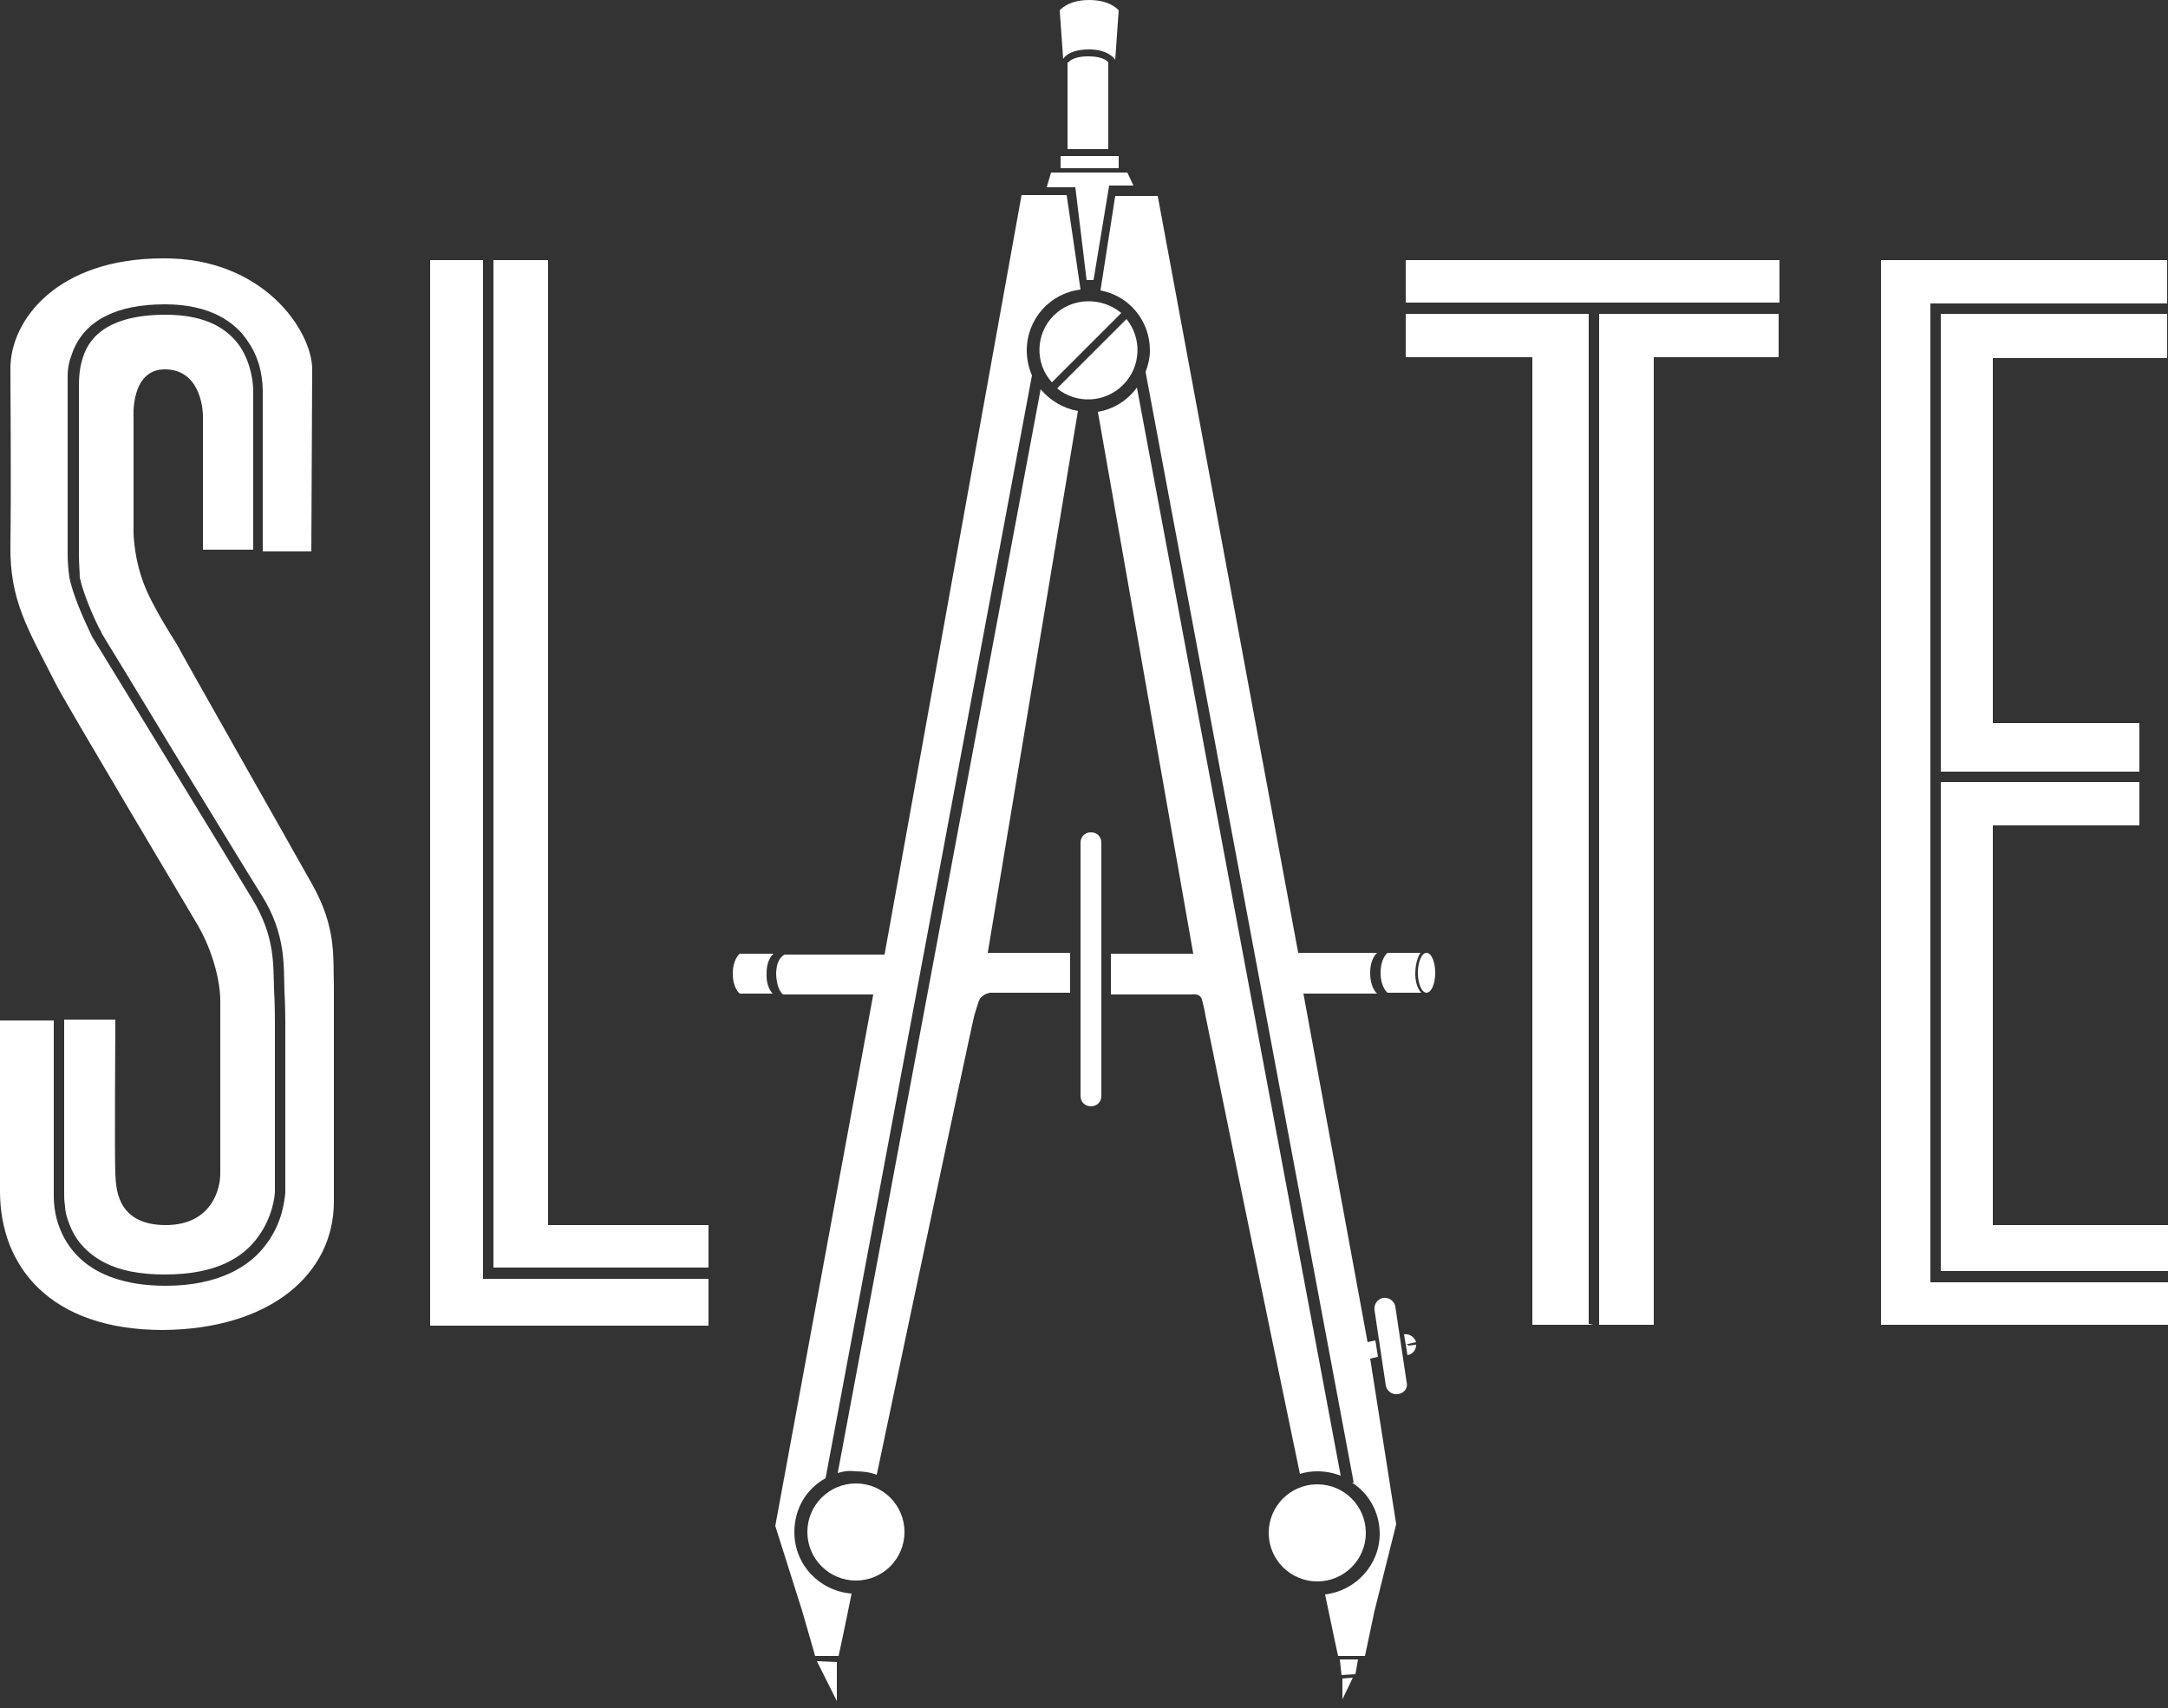
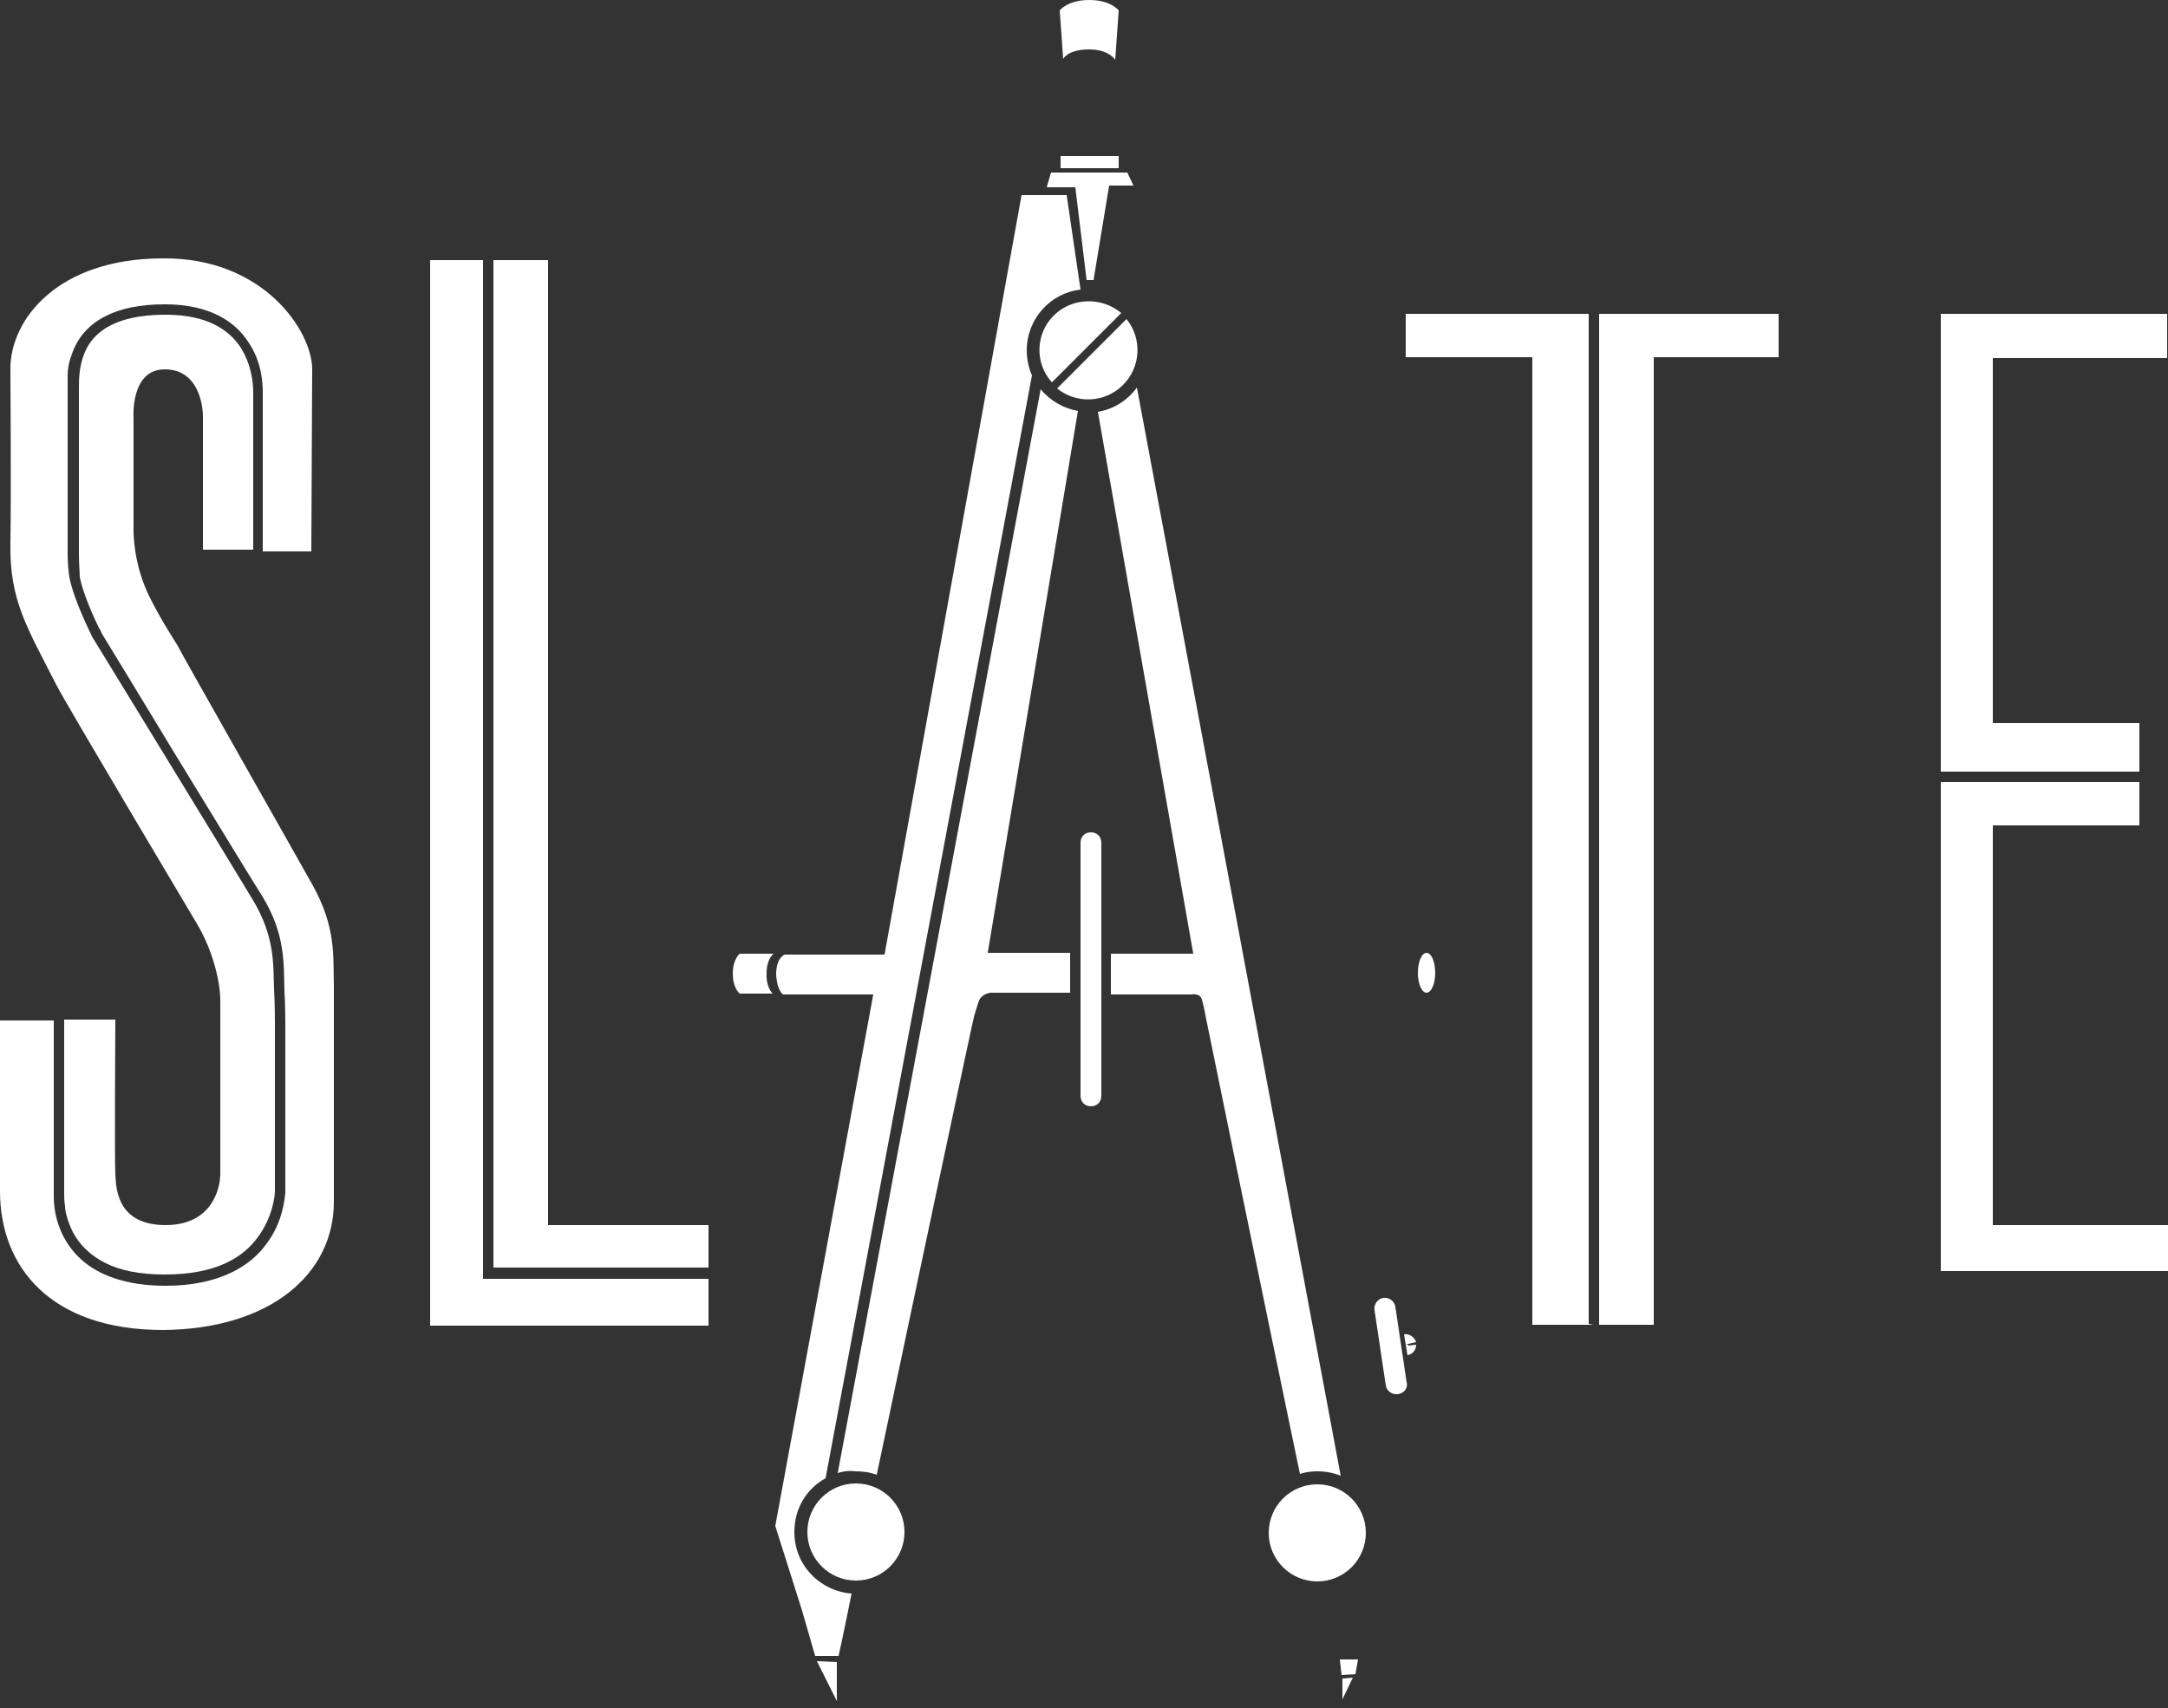
<svg xmlns="http://www.w3.org/2000/svg" version="1.1" id="Layer_1" x="0px" y="0px" viewBox="0 0 250 197" style="enable-background:new 0 0 250 197;" xml:space="preserve">
  <rect x="0" y="0" width="250" height="197" fill="#333333" stroke="none" />
  <style type="text/css">
	.st0{fill:#FFFFFF;}
</style>
  <g>
    <g id="XMLID_30_">
      <g>
-         <rect x="162.1" y="30" class="st0" width="43.1" height="4.9" />
        <polygon class="st0" points="184.4,152.8 184.4,36.2 205.1,36.2 205.1,41.2 190.7,41.2 190.7,152.8    " />
        <polygon class="st0" points="162.1,41.2 162.1,36.2 183.2,36.2 183.2,152.7 183.7,152.8 176.7,152.8 176.7,41.2    " />
      </g>
      <g>
		</g>
    </g>
    <g id="XMLID_31_">
      <g>
        <polygon class="st0" points="246.7,89 223.8,89 223.8,36.2 249.9,36.2 249.9,41.3 229.8,41.3 229.8,83.4 246.7,83.4    " />
        <polygon class="st0" points="229.8,141.3 250,141.3 250,146.6 223.8,146.6 223.8,90.2 246.7,90.2 246.7,95.2 229.8,95.2    " />
-         <polygon class="st0" points="249.9,35 222.6,35 222.6,147.9 250,147.9 250,152.8 216.9,152.8 216.9,30 249.9,30    " />
      </g>
      <g>
		</g>
    </g>
    <g id="XMLID_10_">
      <g>
        <polygon class="st0" points="81.7,146.2 56.9,146.2 56.9,30 63.2,30 63.2,141.3 81.7,141.3    " />
        <polygon class="st0" points="81.7,152.9 49.6,152.9 49.6,30 55.7,30 55.7,147.5 81.7,147.5    " />
      </g>
      <g>
		</g>
    </g>
    <g id="XMLID_9_">
      <g>
-         <path class="st0" d="M0,117.7h6.2c0,1.5,0,8.9,0,14.4c0,3,0,5.4,0,5.8c0,0.3,0,1.1,0.2,2.1c0.3,1.5,1.1,3.6,3,5.3     c1.9,1.7,5,3,9.7,3h0c6.2,0,9.8-2.3,11.6-4.8c1.9-2.5,2.1-5.1,2.2-5.9c0-0.3,0-1.2,0-2.4c0-3.8,0-10.9,0-14.6c0-1.5,0-2.5,0-2.5     c0,0,0-2.3-0.1-3.8c-0.1-2.9,0.2-6.5-2.6-11c-1.4-2.2-6-9.8-10.3-16.8c-2.1-3.5-4.2-6.9-5.7-9.4c-1.4-2.3-2.4-3.9-2.5-4.1     c0-0.1-0.1-0.3-0.3-0.6c-0.6-1.2-1.8-3.9-2.2-5.8C9.2,66,9.1,65,9.1,64c0-1,0-2,0-2.8c0-0.6,0-1.1,0-1.1v0c0,0,0-1.6,0-3.7     c0-2.1,0-4.8,0-7.1c0-2.3,0-4.2,0-4.6c0-0.4,0-1.1,0.1-1.9c0.2-1.3,0.6-2.9,2-4.2c1.4-1.3,3.8-2.3,7.9-2.3c4.9,0,7.3,1.8,8.6,3.7     c1.3,2,1.5,4.2,1.5,5.2c0,0.1,0,0.2,0,0.2c0,0.6,0,2.8,0,5.4c0,5,0,11.6,0,12.6h-5.8V47.9c0,0,0-5.3-4.4-5.3     c-4,0-3.6,5.6-3.6,5.6V61c0,0-0.1,2.8,1.1,6.1c1,2.8,3.6,6.7,4,7.4C20.7,75,33.2,97,36,102c2.8,5,2.4,8.3,2.5,11.7     c0,1.7,0,11.4,0,24.9c0,8.4-7.4,14.7-19.7,14.8C5.7,153.4,0,146,0,137.4C0,130.7,0,117.7,0,117.7z" />
+         <path class="st0" d="M0,117.7h6.2c0,1.5,0,8.9,0,14.4c0,3,0,5.4,0,5.8c0,0.3,0,1.1,0.2,2.1c0.3,1.5,1.1,3.6,3,5.3     c1.9,1.7,5,3,9.7,3h0c6.2,0,9.8-2.3,11.6-4.8c1.9-2.5,2.1-5.1,2.2-5.9c0-0.3,0-1.2,0-2.4c0-3.8,0-10.9,0-14.6c0-1.5,0-2.5,0-2.5     c0,0,0-2.3-0.1-3.8c-0.1-2.9,0.2-6.5-2.6-11c-1.4-2.2-6-9.8-10.3-16.8c-2.1-3.5-4.2-6.9-5.7-9.4c-1.4-2.3-2.4-3.9-2.5-4.1     c0-0.1-0.1-0.3-0.3-0.6c-0.6-1.2-1.8-3.9-2.2-5.8C9.2,66,9.1,65,9.1,64c0-1,0-2,0-2.8c0-0.6,0-1.1,0-1.1v0c0,0,0-1.6,0-3.7     c0-2.1,0-4.8,0-7.1c0-2.3,0-4.2,0-4.6c0-0.4,0-1.1,0.1-1.9c0.2-1.3,0.6-2.9,2-4.2c1.4-1.3,3.8-2.3,7.9-2.3c4.9,0,7.3,1.8,8.6,3.7     c1.3,2,1.5,4.2,1.5,5.2c0,0.1,0,0.2,0,0.2c0,0.6,0,2.8,0,5.4c0,5,0,11.6,0,12.6h-5.8V47.9c0,0,0-5.3-4.4-5.3     c-4,0-3.6,5.6-3.6,5.6V61c0,0-0.1,2.8,1.1,6.1c1,2.8,3.6,6.7,4,7.4C20.7,75,33.2,97,36,102c2.8,5,2.4,8.3,2.5,11.7     c0,1.7,0,11.4,0,24.9c0,8.4-7.4,14.7-19.7,14.8C5.7,153.4,0,146,0,137.4C0,130.7,0,117.7,0,117.7" />
        <path class="st0" d="M19,35.1c-2.9,0-5.1,0.5-6.7,1.3c-2.5,1.2-3.6,3.1-4.1,4.7c-0.3,0.8-0.4,1.6-0.4,2.2c0,0.6,0,1.1,0,1.3     c0,0.5,0,2.3,0,4.6c0,4.5,0,10.6,0,10.8c0,0,0,0.5,0,1.1c0,0.8,0,1.8,0,2.8c0,1,0.1,2,0.2,2.7c0.6,2.9,2.6,6.7,2.6,6.8l0,0l0,0     c0,0,15.8,25.8,18.5,30.3c2.6,4.3,2.4,7.4,2.5,10.4c0.1,1.5,0.1,3.8,0.1,3.8c0,0,0,1,0,2.5c0,2.5,0,6.5,0,10c0,1.7,0,3.4,0,4.6     c0,1.2,0,2.1,0,2.4c0,0.6-0.3,3-1.9,5.2C28.1,145,25,147,19,147c-3,0-5.2-0.5-6.8-1.3c-2.4-1.2-3.6-2.9-4.2-4.5     c-0.3-0.8-0.5-1.5-0.5-2.1c-0.1-0.6-0.1-1-0.1-1.3c0-0.3,0-2.8,0-5.8c0-3,0-6.7,0-9.6c0-2.3,0-4.1,0-4.8h5.9c0,0-0.1,16.6,0,17.8     c0.1,1.2-0.1,5.9,5.8,5.9c5.4,0,6.3-4.3,6.3-5.9c0-1.6,0-13.1,0-13.1v-4.7c0,0,0-0.8,0-2.2c0-2.1-0.8-5.6-2.6-8.7     c-0.7-1.2-14.9-25-16.3-27.7c-3.3-6.5-5.4-9.7-5.3-16.2c0.1-6.4,0-18.2,0-20.3c0-5.6,5.4-12.7,17.6-12.7     C30.4,29.7,36,38.2,36,42.6l-0.1,21h-5.6c0-0.4,0-2.1,0-4.2c0-2.5,0-5.7,0-8.4c0-2.7,0-4.9,0-5.4c0-0.1,0-0.2,0-0.3     c0-1.1-0.1-3.6-1.7-5.9C27.1,37.1,24.2,35.1,19,35.1z" />
      </g>
      <g>
		</g>
    </g>
    <g id="XMLID_29_">
      <g>
        <ellipse class="st0" cx="164.5" cy="112.2" rx="1" ry="2.3" />
-         <path class="st0" d="M160,114.5c0,0-0.8-0.6-0.8-2.3c0-1.7,0.8-2.3,0.8-2.3h3.8c0,0-0.6,0.8-0.6,2.4c0,1.6,0.7,2.2,0.7,2.2H160z" />
        <path class="st0" d="M162.4,155.2l0.9-0.1c0,0.6-0.4,1.1-1,1.2c0,0-0.1-0.6-0.2-1.2l0.3,0L162.4,155.2z" />
        <path class="st0" d="M162.4,155L162.4,155l-0.3,0.1c-0.1-0.6-0.2-1.2-0.2-1.2c0.6-0.1,1.2,0.3,1.4,0.9L162.4,155z" />
        <path class="st0" d="M161.2,160.8c-0.7,0.1-1.3-0.4-1.4-1l-1.3-8.7c-0.1-0.7,0.4-1.3,1-1.4c0.7-0.1,1.3,0.4,1.4,1l1.3,8.7     C162.4,160.1,161.9,160.7,161.2,160.8z" />
-         <path class="st0" d="M149.7,109.9h9.1c0,0-0.8,0.6-0.8,2.3c0,1.8,0.8,2.4,0.8,2.4h-8.5l7.4,40.2l0.9-0.2l0.3,1.9l-0.9,0.2l3,19.1     l-2.5,10l-1.1,5.2l-3.1,0c0,0-0.6-2.7-1.5-7.1c3.5-0.4,6.3-3.4,6.3-7c0-2.5-1.3-4.7-3.2-5.9l0.2,0L132.1,42.9     c0.3-0.8,0.5-1.6,0.5-2.5c0-3.4-2.4-6.3-5.7-6.9l1.7-10.9h4.9L149.7,109.9z" />
        <polygon class="st0" points="154.7,193.2 154.5,191.4 156.6,191.4 156.3,193.1    " />
        <polygon class="st0" points="154.8,193.6 156,193.5 154.8,196    " />
        <circle class="st0" cx="151.9" cy="176.8" r="5.6" />
        <path class="st0" d="M154.6,170.2c-0.8-0.3-1.7-0.5-2.7-0.5c-0.7,0-1.4,0.1-2,0.3c-4.4-21.1-10.5-50.9-10.9-52.9     c0-0.1-0.2-1.1-0.4-1.8c-0.2-0.8-1.2-0.6-1.2-0.6h-9.3v-4.7h9.5l-11-62.5c1.8-0.3,3.4-1.3,4.5-2.8L154.6,170.2z" />
        <path class="st0" d="M121.9,44.8l8-8c1.8,2.2,1.7,5.5-0.4,7.6C127.4,46.5,124.1,46.6,121.9,44.8z" />
        <path class="st0" d="M121.5,36.4c2.1-2.1,5.5-2.2,7.8-0.3l-8,8C119.3,41.9,119.4,38.5,121.5,36.4z" />
        <rect x="122.3" y="18" class="st0" width="6.7" height="1.4" />
-         <path class="st0" d="M123.2,7.2c0,0,0.4-0.7,2.3-0.7s2.3,0.7,2.3,0.7v10h-4.7V7.2z" />
        <path class="st0" d="M124.6,97.2c0-0.7,0.5-1.2,1.2-1.2c0.7,0,1.2,0.5,1.2,1.2v29.2c0,0.7-0.5,1.2-1.2,1.2     c-0.7,0-1.2-0.5-1.2-1.2V97.2z" />
        <path class="st0" d="M122.6,6.8l-0.4-5.6c0,0,0.9-1.2,3.4-1.2s3.4,1.2,3.4,1.2l-0.4,5.7c0,0-0.7-1.2-3-1.2     C123.1,5.7,122.6,6.8,122.6,6.8z" />
        <polygon class="st0" points="121.2,19.9 130,19.9 130.7,21.4 127.9,21.4 126.1,32.3 125.3,32.3 124,21.6 120.7,21.6    " />
        <path class="st0" d="M112.3,117.5c0,0.1,0,0.1,0,0.1C112.3,117.6,112.3,117.5,112.3,117.5z" />
        <path class="st0" d="M96.6,169.9L120,44.9c1.1,1.3,2.6,2.2,4.3,2.5l-10.4,62.5h9.5v4.6h-9.2c0,0-0.8,0.1-1.2,0.7     c-0.2,0.3-0.5,1.5-0.7,2.1c0-0.1,0-0.2,0.1-0.3c0-0.1,0-0.1,0-0.1c-0.1,0.2-6.7,31.3-11.3,53.2c-0.8-0.3-1.6-0.4-2.5-0.4     C97.9,169.6,97.2,169.7,96.6,169.9z" />
        <circle class="st0" cx="98.7" cy="176.7" r="5.6" />
        <path class="st0" d="M117.8,22.5h5.2l1.6,10.9c-3.5,0.4-6.2,3.4-6.2,7c0,1,0.2,2,0.6,2.9L95.2,170.5c-2.2,1.2-3.6,3.5-3.6,6.2     c0,3.8,2.9,6.8,6.6,7.1c-0.9,4.5-1.5,7.2-1.5,7.2l-2.7,0l-1.5-5.2l-3.1-9.8l11.3-61.3H90.3c0,0-0.7-0.4-0.8-2.3c0-2,1-2.3,1-2.3     H102L117.8,22.5z" />
        <polygon class="st0" points="96.5,196.2 94.2,191.6 96.5,191.7 96.5,194.7    " />
        <path class="st0" d="M89.1,114.6h-3.8c0,0-0.8-0.6-0.8-2.3c0-1.7,0.8-2.3,0.8-2.3h3.9c0,0-0.8,0.6-0.8,2.2     C88.3,113.9,89.1,114.6,89.1,114.6z" />
      </g>
      <g>
		</g>
    </g>
  </g>
</svg>